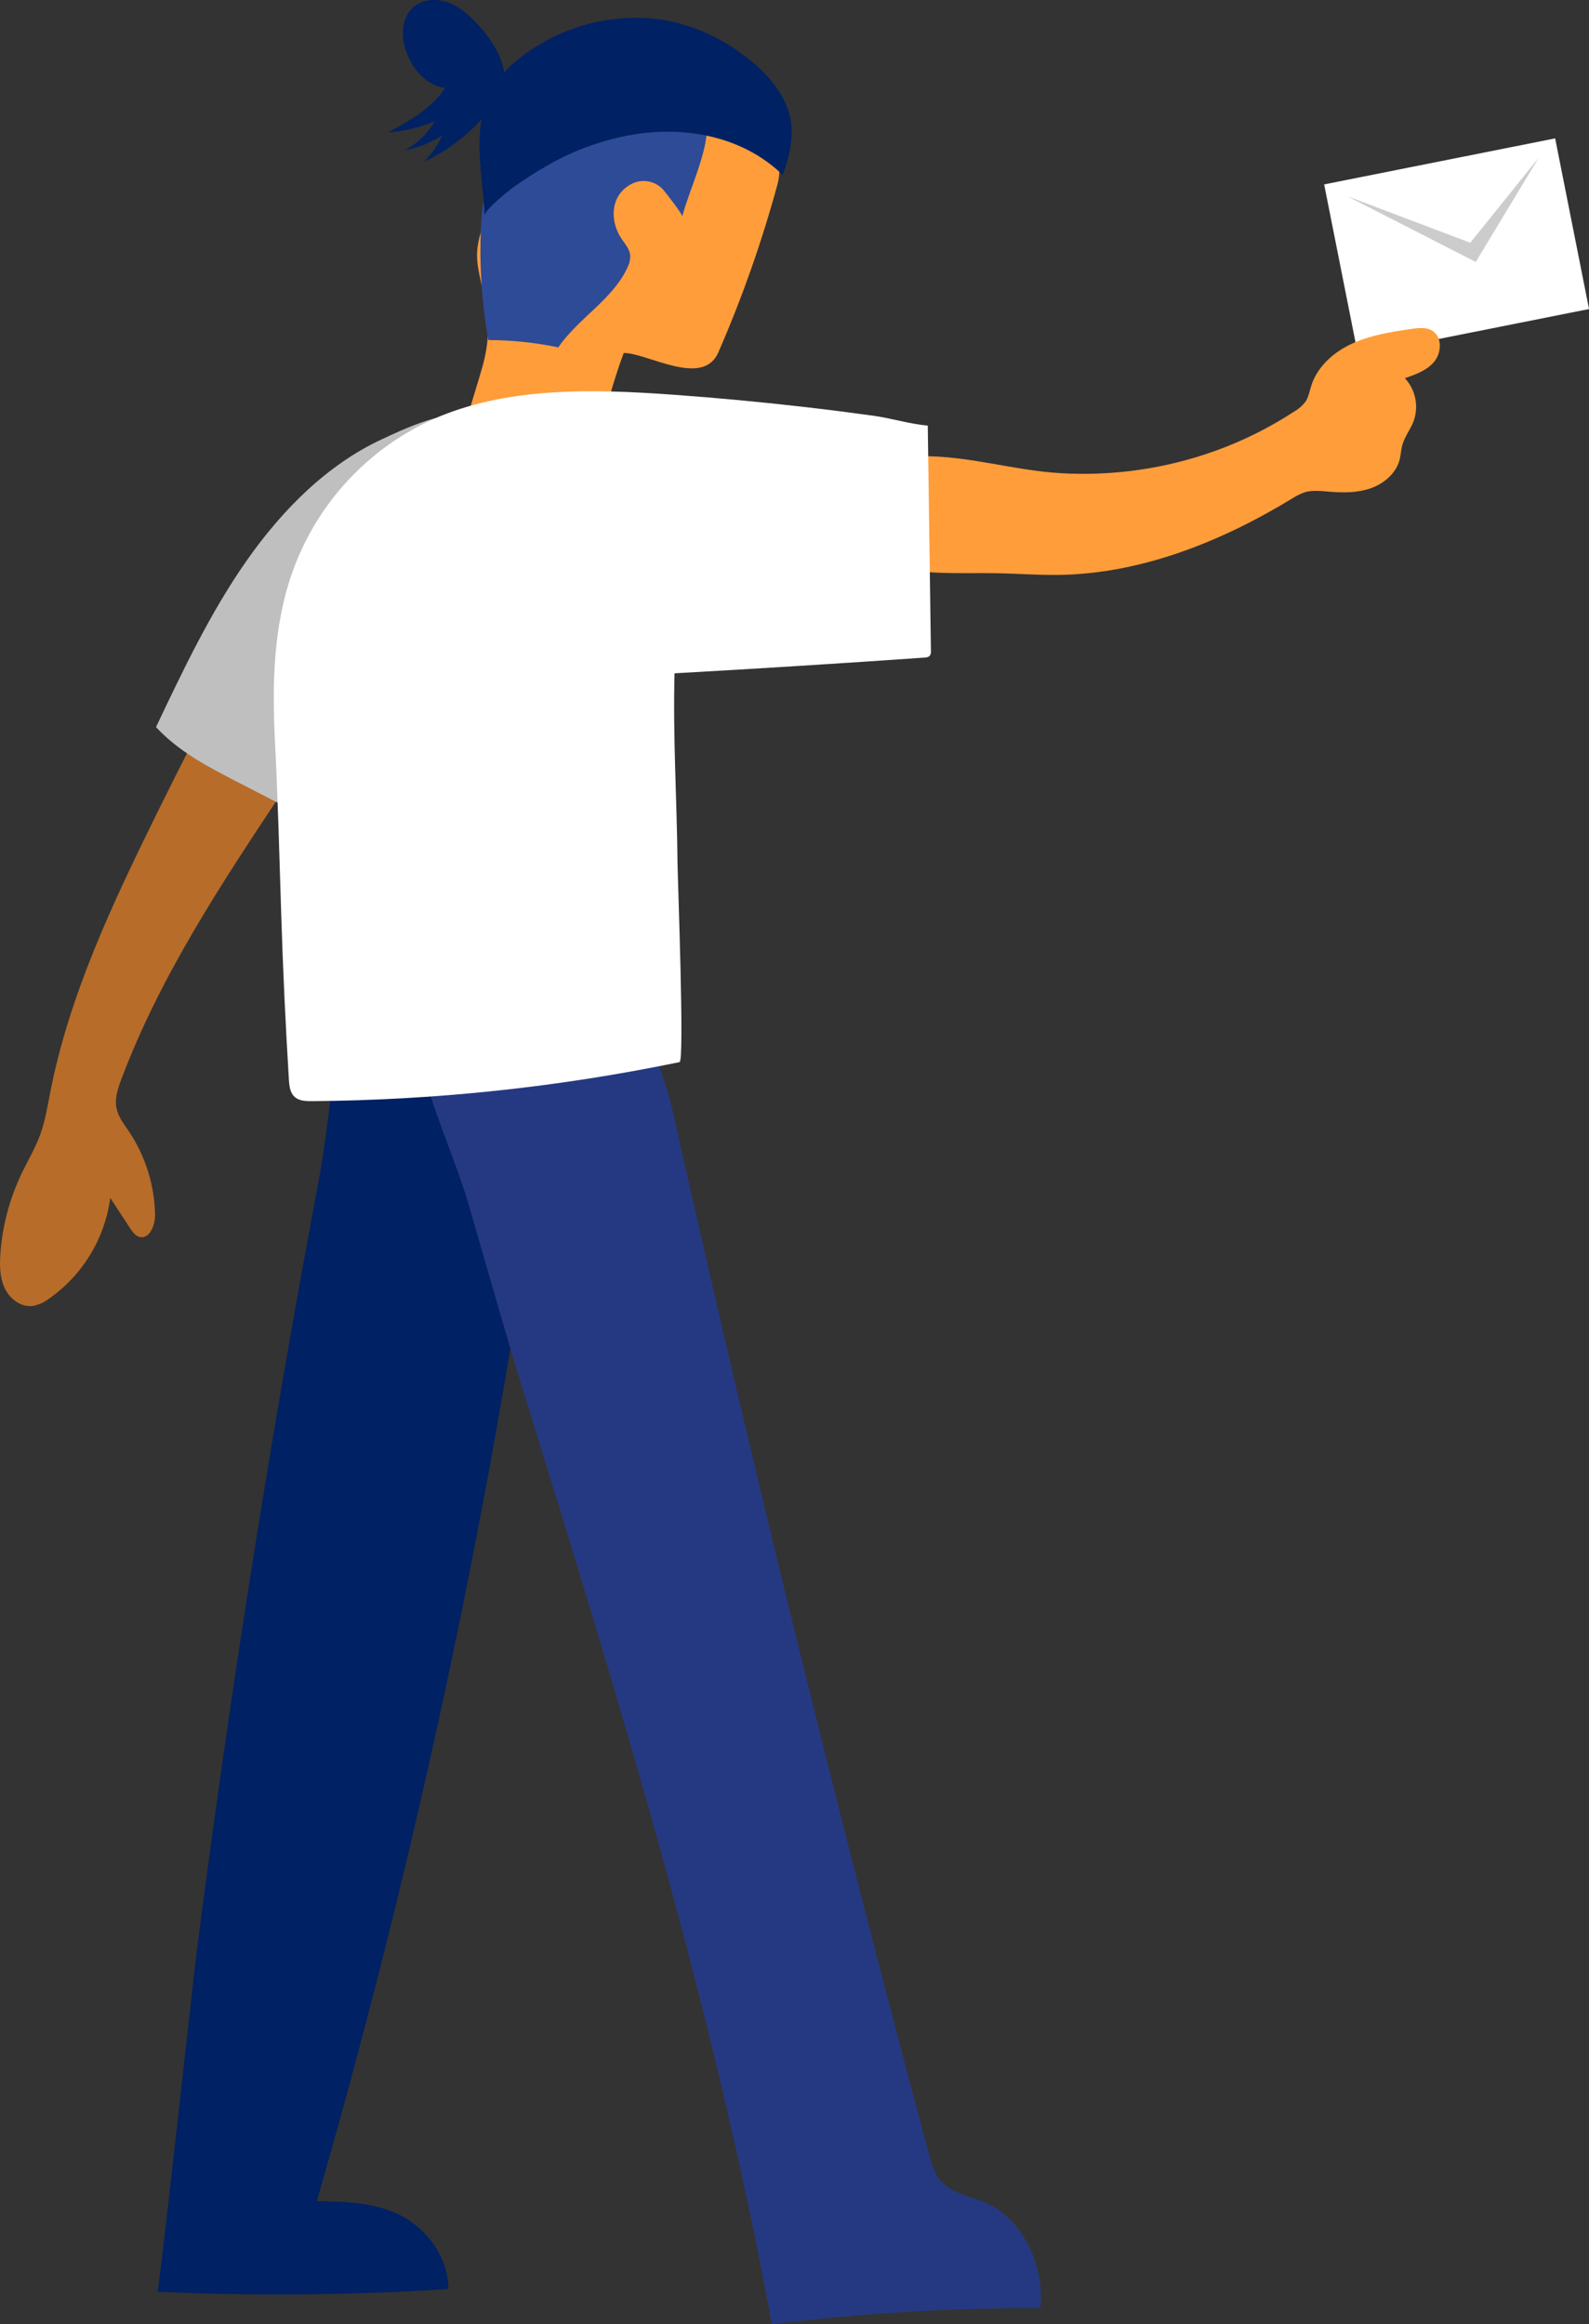
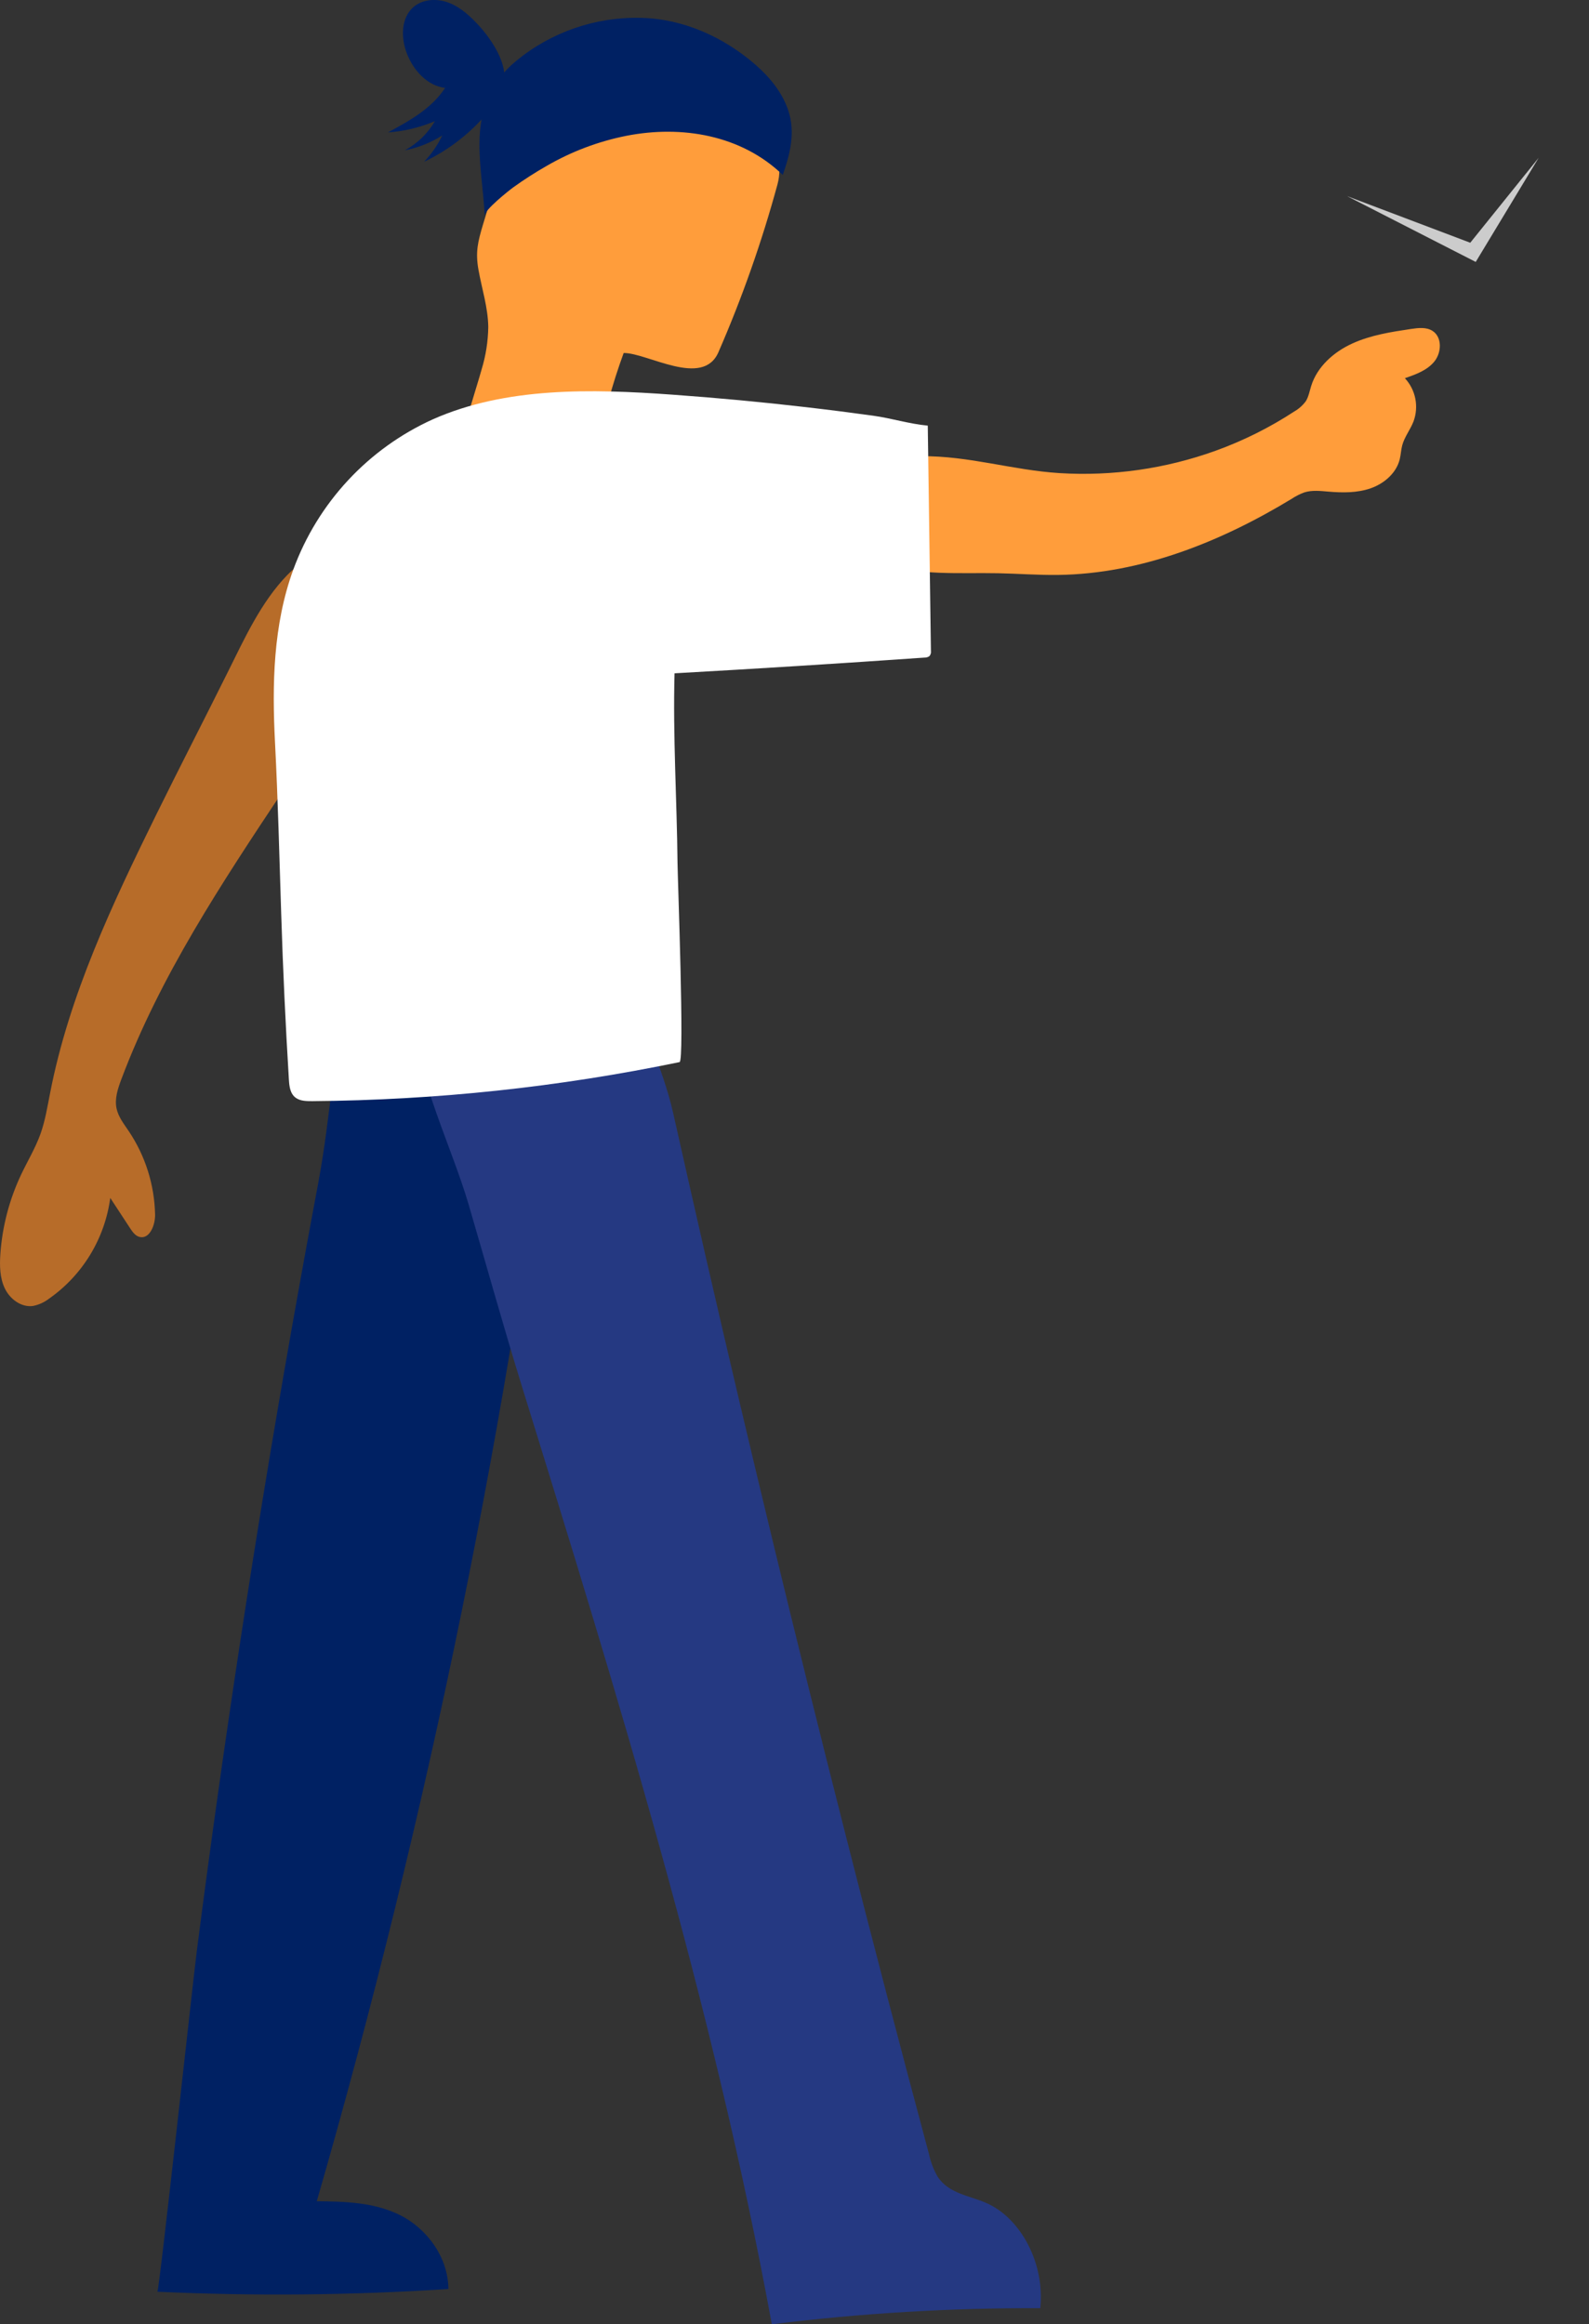
<svg xmlns="http://www.w3.org/2000/svg" width="238" height="348" viewBox="0 0 238 348" fill="none">
  <rect x="0" y="0" width="238" height="348" fill="#333333" stroke="none" />
  <g clip-path="url(#clip0_1211_391)">
-     <path d="M232.93 20.719L198.331 27.61L203.407 53.158L238.005 46.268L232.93 20.719Z" fill="white" />
    <path d="M23.367 122.043C16.806 135.392 10.347 149.02 7.509 163.634C7.099 165.687 6.783 167.74 6.078 169.732C5.319 171.859 4.142 173.805 3.17 175.85C1.4 179.59 0.343 183.629 0.053 187.758C-0.066 189.511 -0.033 191.342 0.73 192.923C1.493 194.504 3.166 195.756 4.905 195.539C5.802 195.369 6.645 194.987 7.365 194.426C9.848 192.683 11.942 190.445 13.517 187.851C15.092 185.257 16.112 182.365 16.515 179.356L19.492 183.902C19.84 184.432 20.238 185.002 20.845 185.183C22.375 185.631 23.257 183.458 23.228 181.865C23.14 177.4 21.769 173.055 19.279 169.35C18.557 168.278 17.72 167.219 17.454 165.954C17.146 164.484 17.655 162.973 18.184 161.569C24.003 146.097 33.234 132.189 42.38 118.429C45.119 114.323 47.867 110.18 51.032 106.378C53.903 102.933 57.163 99.66 58.804 95.488C60.444 91.317 59.919 85.847 56.224 83.309C52.197 80.546 46.448 82.583 43.04 86.085C39.074 90.171 36.605 95.636 34.091 100.683C30.548 107.811 26.894 114.89 23.367 122.043Z" fill="#B76C29" />
    <path d="M193.874 61.596C194.546 61.209 195.131 60.686 195.592 60.061C196.002 59.391 196.145 58.578 196.379 57.819C197.273 54.911 199.754 52.706 202.531 51.438C205.307 50.169 208.342 49.701 211.348 49.253C212.439 49.089 213.644 48.949 214.571 49.549C216.019 50.481 215.929 52.776 214.846 54.115C213.763 55.453 212.049 56.065 210.421 56.624C211.216 57.48 211.758 58.54 211.985 59.687C212.212 60.833 212.117 62.02 211.709 63.116C211.229 64.347 210.364 65.407 210.023 66.68C209.843 67.357 209.822 68.068 209.654 68.753C209.15 70.831 207.325 72.4 205.307 73.106C203.289 73.812 201.095 73.787 198.967 73.607C197.757 73.504 196.506 73.36 195.354 73.726C194.696 73.968 194.068 74.287 193.484 74.674C182.867 81.121 170.9 85.921 158.486 86.081C155.493 86.118 152.499 85.888 149.505 85.827C143.669 85.712 137.674 86.237 132.142 84.365C130.382 83.778 128.648 82.911 127.471 81.491C125.67 79.306 125.498 76.017 126.786 73.496C128.073 70.975 130.649 69.238 133.417 68.647C134.923 68.377 136.452 68.262 137.981 68.302C145.166 68.244 151.629 70.388 158.679 70.835C166.617 71.325 174.571 70.187 182.055 67.493C186.21 65.995 190.177 64.016 193.874 61.596Z" fill="#FF9D3B" />
    <path d="M23.568 343.126C38.097 343.796 52.652 343.659 67.166 342.716C67.108 337.759 63.745 333.538 59.866 331.629C55.986 329.72 51.664 329.621 47.448 329.576C64.239 271.407 76.353 211.986 83.676 151.882C83.266 155.36 54.687 147.058 52.378 146.335C50.007 156.477 49.589 166.915 47.666 177.131C46.239 184.73 44.852 192.343 43.507 199.969C38.135 230.464 33.465 261.124 29.498 291.947C28.945 296.189 23.847 343.138 23.568 343.126Z" fill="#002163" />
    <path d="M139.142 322.513C139.396 323.698 139.83 324.836 140.43 325.889C142.07 328.414 145.125 328.714 147.656 329.806C152.962 332.093 156.526 338.995 155.812 345.59C142.371 345.533 128.941 346.338 115.602 348C106.806 300.032 92.481 253.748 78.197 207.644C75.388 198.577 72.846 189.4 70.172 180.28C67.74 171.998 62.647 161.712 62.085 153.27C67.194 151.291 72.727 150.33 78.001 148.979C83.381 147.6 88.778 146.216 94.269 145.723C95.737 153.205 99.19 159.388 100.831 166.664C102.471 173.941 104.087 181.143 105.752 188.374C112.335 217.021 119.241 245.563 126.47 273.999C130.587 290.21 134.811 306.382 139.142 322.513Z" fill="#253982" />
-     <path d="M57.241 65.748C49.039 69.538 42.277 76.317 36.901 83.999C31.524 91.682 27.436 100.297 23.367 108.862C26.747 112.521 31.159 114.812 35.477 117.038L51.808 125.447C53.608 114.771 57.008 104.485 60.575 94.355C62.343 89.333 64.16 84.332 65.862 79.282C66.731 76.691 67.576 74.091 68.363 71.48C68.855 69.837 71.041 65.136 70.582 63.551C69.483 59.749 59.161 64.861 57.241 65.748Z" fill="#BFBFBF" />
    <path d="M72.132 55.326C72.765 53.259 73.102 51.112 73.133 48.949C73.092 46.034 72.173 43.246 71.665 40.396C71.185 37.707 71.587 36.183 72.321 33.691C73.986 28.045 75.778 23.093 80.195 18.933C83.094 16.239 86.548 14.214 90.315 13.002C94.081 11.79 98.067 11.421 101.991 11.92C103.78 12.138 105.531 12.6 107.195 13.292C112.551 15.575 118.063 21.619 116.451 27.602C114.116 36.183 111.159 44.583 107.605 52.735C105.264 58.135 96.943 52.805 93.412 52.854C91.699 57.524 90.39 62.332 89.5 67.226C89.028 69.833 88.68 72.498 87.556 74.9C87.521 75.011 87.463 75.113 87.387 75.201C87.311 75.289 87.218 75.36 87.113 75.409C86.893 75.447 86.668 75.4 86.481 75.278C83.525 73.816 80.703 73.282 77.623 72.215C76.725 71.907 68.535 67.287 68.667 66.844C69.594 63.781 70.519 60.719 71.443 57.659C71.681 56.874 71.915 56.111 72.132 55.326Z" fill="#FF9D3B" />
-     <path d="M102.188 32.41C102.266 32.114 99.707 28.825 99.293 28.349C98.731 27.753 97.998 27.345 97.196 27.181C96.394 27.017 95.561 27.105 94.81 27.433C91.353 29.035 91.234 33.104 93.17 35.859C93.703 36.615 94.335 37.378 94.4 38.298C94.409 38.901 94.268 39.496 93.99 40.031C91.78 44.86 86.609 47.619 83.623 52.013C80.176 51.287 76.663 50.919 73.141 50.916C72.147 45.295 71.777 39.582 72.038 33.88C72.259 28.953 73.375 24.198 77.262 20.867C83.324 15.681 91.677 12.976 99.621 14.105C103.414 14.643 105.547 14.901 105.858 18.543C106.207 22.407 103.16 28.595 102.188 32.41Z" fill="#2E4B97" />
    <path d="M118.063 16.523C117.152 13.813 115.266 11.526 113.109 9.654C108.352 5.523 102.295 2.796 95.934 2.673C89.154 2.519 82.544 4.808 77.307 9.124C73.403 12.343 71.845 16.371 71.812 21.442C71.787 25.064 72.423 28.653 72.595 32.266C72.558 31.445 76.163 28.571 76.869 28.057C78.477 26.899 80.146 25.827 81.868 24.846C85.583 22.69 89.63 21.164 93.843 20.329C102.098 18.72 111.017 20.194 117.247 26.193C118.35 22.998 119.166 19.82 118.063 16.523Z" fill="#002163" />
    <path d="M71.718 3.823C70.447 2.439 69.023 1.117 67.276 0.431C65.529 -0.255 63.377 -0.181 61.945 1.039C60.034 2.681 60.034 5.683 60.945 8.019C61.916 10.532 63.987 12.832 66.661 13.164C64.677 16.232 61.33 18.092 58.111 19.824C60.532 19.66 62.908 19.09 65.14 18.137C64.072 19.986 62.51 21.499 60.629 22.506C62.623 22.122 64.527 21.367 66.243 20.28C65.548 21.73 64.627 23.061 63.516 24.222C67.224 22.462 70.505 19.913 73.129 16.753C74.129 15.55 75.044 14.224 75.429 12.704C76.192 9.707 73.67 5.958 71.718 3.823Z" fill="#002163" />
    <path d="M43.273 161.688C42.765 153.432 42.381 145.17 42.121 136.903C41.846 128.28 41.633 119.768 41.19 111.141C40.747 102.514 40.895 93.583 43.934 85.272C45.749 80.323 48.531 75.786 52.117 71.925C55.703 68.065 60.021 64.958 64.82 62.787C75.753 57.93 88.565 58.213 100.732 59.092C107.381 59.568 114.015 60.188 120.634 60.952C124.013 61.343 127.389 61.772 130.76 62.237C133.524 62.619 136.181 63.469 138.961 63.727C139.117 74.973 139.275 86.218 139.433 97.464C139.454 97.603 139.444 97.744 139.404 97.879C139.365 98.014 139.296 98.138 139.203 98.244C138.985 98.393 138.725 98.468 138.461 98.457C125.981 99.328 113.504 100.112 101.032 100.81C100.777 110.221 101.384 119.752 101.479 129.216C101.507 131.779 102.541 158.908 101.786 159.019C83.689 162.767 65.268 164.725 46.788 164.866C45.935 164.866 45.012 164.866 44.327 164.386C43.462 163.782 43.335 162.673 43.273 161.688Z" fill="white" />
    <path d="M201.76 29.363L220.214 36.344L230.467 23.614L221.034 39.218L201.76 29.363Z" fill="#CCCCCC" />
  </g>
  <defs>
    <clipPath id="clip0_1211_391">
      <rect width="238" height="348" fill="white" />
    </clipPath>
  </defs>
</svg>